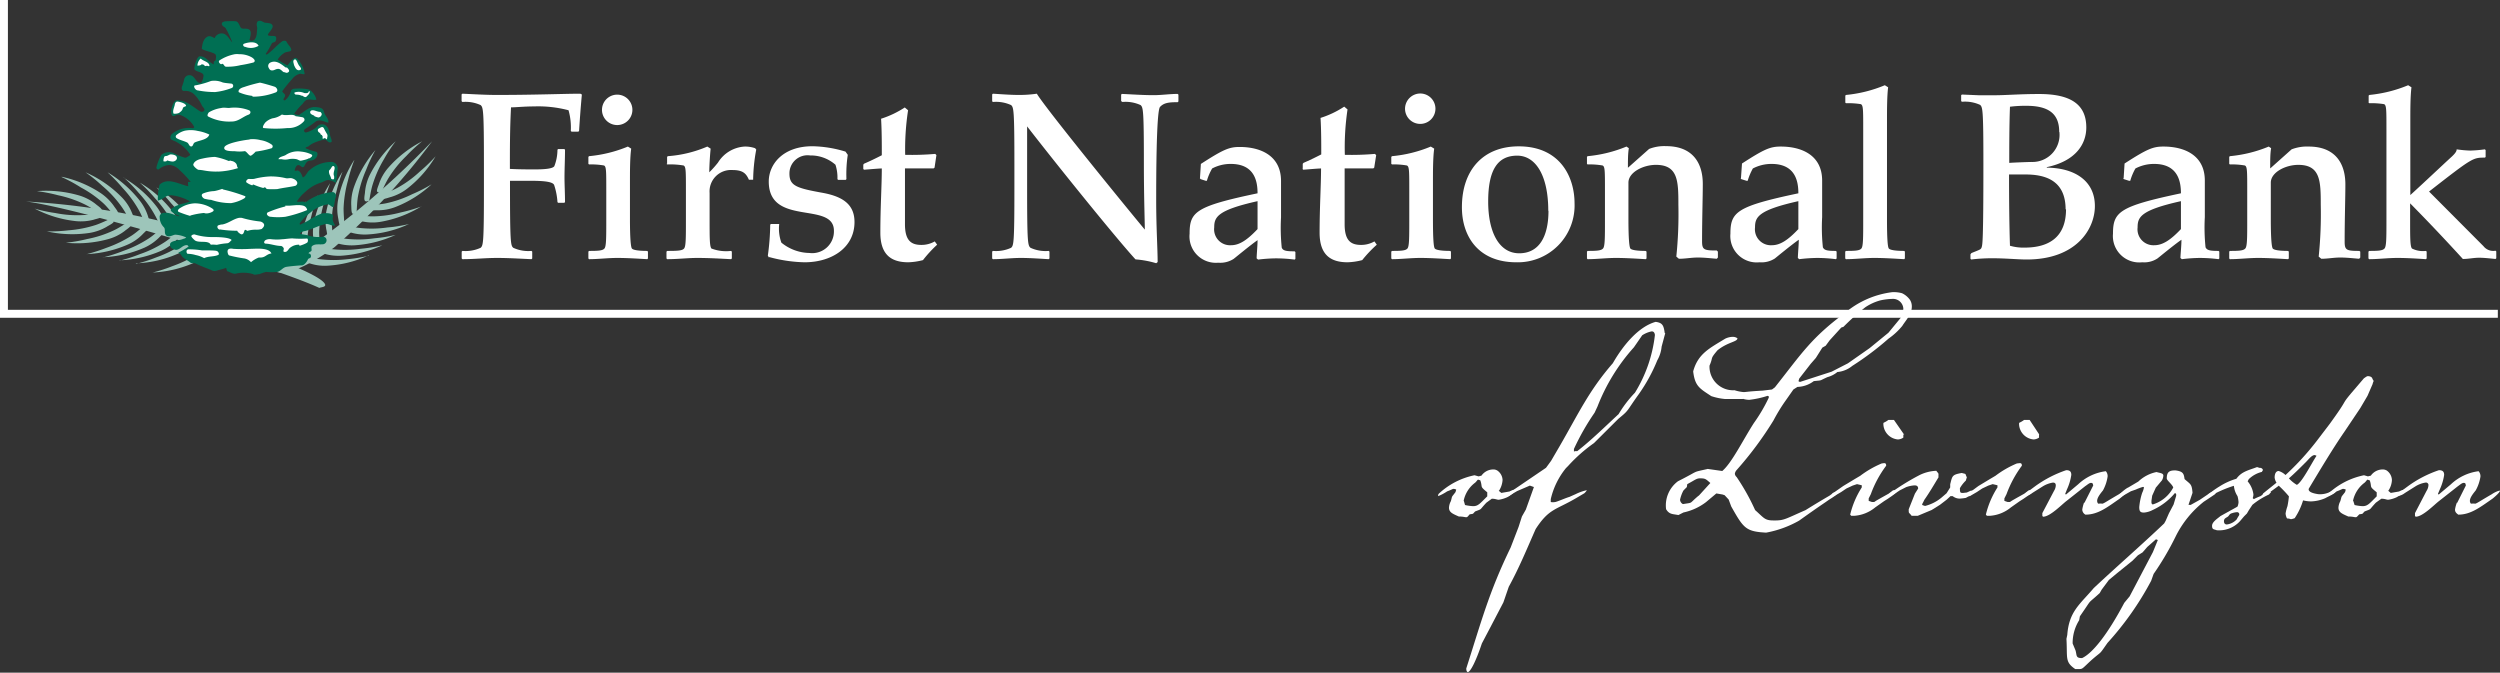
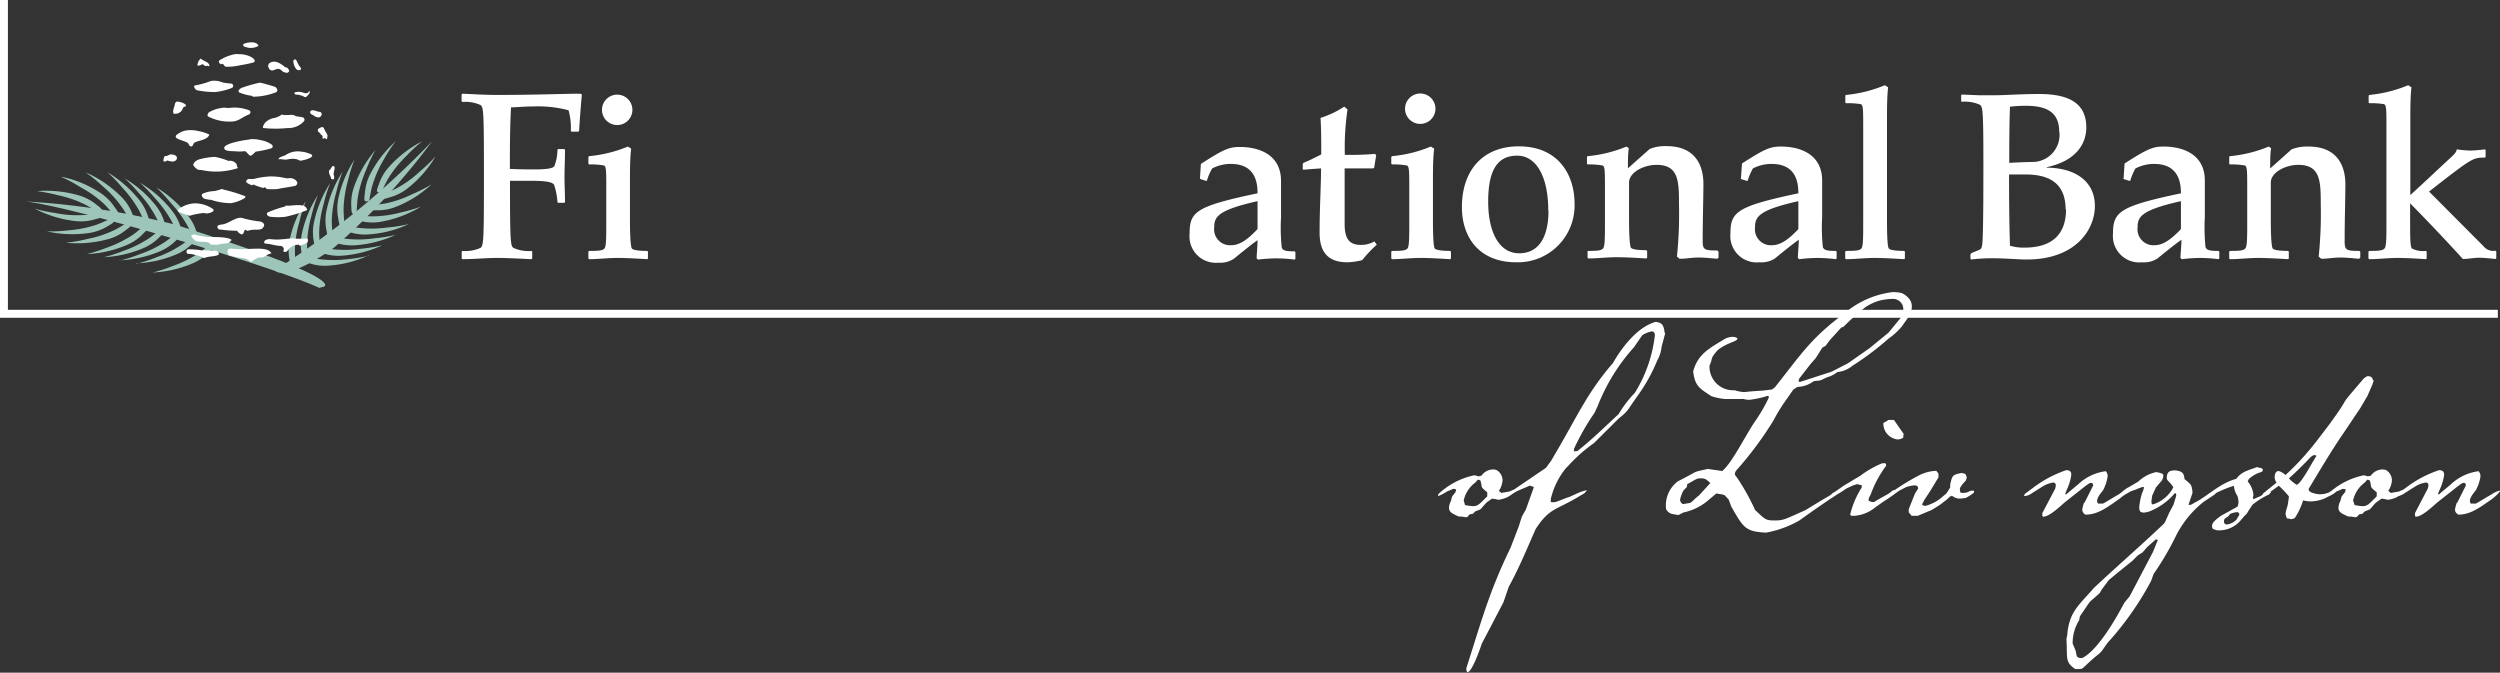
<svg xmlns="http://www.w3.org/2000/svg" id="Layer_1" data-name="Layer 1" viewBox="0 0 241.72 65.04">
  <rect x="0" y="0" width="241.72" height="65.04" fill="#333333" stroke="none" />
  <defs>
    <style>.cls-1,.cls-2{fill:#fff}.cls-2{fill-rule:evenodd}.cls-4{fill:#9dc5ba}</style>
  </defs>
  <path class="cls-1" d="M45.52 12.13l.07.07a3.5 3.5 0 011.76.3c.25.23.32.44.32 5.74v2.32c0 5.31-.07 5.51-.32 5.74a3.5 3.5 0 01-1.76.3l-.07.07v.66l.07.07c1.14 0 2.24-.12 3.34-.12s2.19.07 3.34.12l.07-.07v-.66l-.07-.07a3.47 3.47 0 01-1.76-.3c-.26-.23-.32-.43-.32-6.48h2c1.4 0 2.15.11 2.27.41a6.48 6.48 0 01.32 1.65l.06.07h.6l.07-.07c0-.8-.05-1.72-.05-2.34 0-.91.05-1.83.05-2.72l-.07-.07h-.6l-.06.07a4.42 4.42 0 01-.3 1.58c-.14.25-.92.32-1.9.32-.6 0-1.53 0-2.4-.05 0-2 0-3.93.11-5.95.46 0 1.28-.09 2.22-.09a11.52 11.52 0 013.34.37 6.14 6.14 0 01.22 2l.07.07h.66l.07-.07c.07-1.12.16-2.33.27-3.52L57 11.4c-1.49 0-4.4.12-8.08.12-1.1 0-2.2-.07-3.34-.12l-.07.07v.66z" transform="translate(-.88 -2.34)" />
  <path class="cls-2" d="M57.77 18.18l.06.06a7.08 7.08 0 011.45.1c.22.11.22.48.22 2.47v2.7c0 1.87 0 2.65-.18 2.86s-.62.23-1.49.23l-.06.07v.66l.06.07c.87 0 1.81-.12 2.75-.12s2 .07 2.88.12l.07-.07v-.66l-.07-.07c-.87 0-1.37-.09-1.48-.23s-.19-1-.19-2.86v-3.69c0-.87 0-2.26.12-3.11l-.32-.2a12.91 12.91 0 01-3.76.93l-.06.07v.67zm1.32-5.34a1.47 1.47 0 102.93 0 1.47 1.47 0 00-2.93 0z" transform="translate(-.88 -2.34)" />
-   <path class="cls-1" d="M65.32 18.18l.07.06a7.73 7.73 0 011.58.1c.23.11.23.48.23 2.47v2.7c0 1.87 0 2.65-.18 2.86s-.62.23-1.63.23l-.07.07v.66l.07.07c1 0 2-.12 2.88-.12 1.22 0 2.29.07 3.3.12l.07-.07v-.66l-.07-.07a4 4 0 01-1.9-.23c-.18-.21-.18-1-.18-2.86V21a2.07 2.07 0 012.19-2.22c1 0 1.33.3 1.61.94h.41a17 17 0 01.3-2.92l-.11-.13a2.93 2.93 0 00-1-.16 3.25 3.25 0 00-2.59 1.55 10.15 10.15 0 01-.84.94c0-.55.06-1.6.13-2.29l-.32-.2a11.78 11.78 0 01-3.82.93l-.07.07v.67zm9.92 9.01a13.94 13.94 0 003.43.51c2.61 0 4.83-1.4 4.83-3.89 0-1.7-1.12-2.48-3.16-2.84-2.43-.44-3.13-.67-3.13-1.83a1.75 1.75 0 012-1.77 3.61 3.61 0 012.45.9 4 4 0 01.19 1.39l.06.07h.74l.07-.07a12.42 12.42 0 01.13-2.35l-.22-.31a11.46 11.46 0 00-3.2-.52c-2.87 0-4.22 1.76-4.22 3.41 0 4.39 6.3 1.87 6.3 4.76a2.1 2.1 0 01-2.36 2.15 4.4 4.4 0 01-2.72-1 4 4 0 01-.21-1.8h-.8l-.07.06a23.22 23.22 0 01-.23 3l.12.2zm9.11-8.51l.07.07c.69-.05 1.42-.12 1.72-.12 0 1.65-.14 3.76-.14 6.21 0 2.08 1 2.86 2.7 2.86a6.33 6.33 0 001.42-.21A12.11 12.11 0 0191.49 26l-.23-.32a2.55 2.55 0 01-1.3.34c-1 0-1.58-.44-1.58-2v-5.4h2.77l.09-.07.18-1.21-.11-.12a26.48 26.48 0 01-2.91.09 24.94 24.94 0 01.28-4.31l-.32-.27a9.23 9.23 0 01-2.29 1.09c.07 1.17.07 2.36.07 3.53-.62.32-1.19.59-1.72.82l-.07.09v.44zm24.98-6.55l.07.07a3.47 3.47 0 011.76.3c.25.23.32.44.32 5.74 0 3.14.09 5.57.09 6.3-1.72-2.06-9.61-11.74-10.44-13.14a11.72 11.72 0 01-1.71.12c-.87 0-1.7-.07-2.54-.12l-.07.07v.66l.07.07a3.5 3.5 0 011.76.3c.25.23.32.44.32 5.74v2.32c0 5.31-.07 5.51-.32 5.74a3.5 3.5 0 01-1.76.3l-.07.07v.66l.07.07c.89 0 1.8-.12 2.7-.12s1.8.07 2.7.12l.07-.07v-.66l-.07-.07a3.47 3.47 0 01-1.76-.3c-.26-.23-.33-.43-.33-5.74v-6c3.32 4.28 8.77 11 10.48 12.86a9.41 9.41 0 012 .37l.14-.11c0-1.29-.14-3.3-.14-6 0-1.6 0-8.6.37-9s.84-.46 1.71-.46l.07-.07v-.66l-.07-.07c-.78 0-1.55.12-2.33.12-1 0-2-.07-3.07-.12l-.07.07v.66z" transform="translate(-.88 -2.34)" />
  <path class="cls-2" d="M116.89 19.57l.07.09.5.16h.11a5.4 5.4 0 01.51-1.19 3.81 3.81 0 011.8-.44c2.34 0 2.59 1.74 2.59 2.84-6 1.26-6.57 1.79-6.57 3.91a2.55 2.55 0 002.77 2.8 2.38 2.38 0 001.49-.37c.21-.16 1.58-1.3 2.31-1.81 0 .55-.07 1.15-.09 1.76l.14.12a14.87 14.87 0 011.76-.12 14.23 14.23 0 011.78.12l.07-.07v-.66l-.07-.07c-.8 0-1.12-.05-1.25-.35a18.41 18.41 0 01-.07-2.92v-3.53c0-2.47-2-3.29-4-3.29-1 0-1.55.22-3.75 1.64l-.09 1.42zm5.58 4.92c-1 1.06-1.76 1.56-2.56 1.56a1.54 1.54 0 01-1.63-1.72c0-1 .3-1.67 4.19-2.54v2.7z" transform="translate(-.88 -2.34)" />
  <path class="cls-1" d="M126.82 18.68l.07.07c.69-.05 1.42-.12 1.72-.12 0 1.65-.14 3.76-.14 6.21 0 2.08 1 2.86 2.7 2.86a6.33 6.33 0 001.42-.21A12.11 12.11 0 01134 26l-.23-.32a2.55 2.55 0 01-1.3.34c-1 0-1.58-.44-1.58-2v-5.4h2.77l.09-.07.19-1.21-.12-.12a26.48 26.48 0 01-2.91.09 24.94 24.94 0 01.26-4.39l-.32-.27a9.06 9.06 0 01-2.29 1.09c.07 1.17.07 2.36.07 3.53-.62.32-1.19.59-1.72.82l-.07.09v.44z" transform="translate(-.88 -2.34)" />
  <path class="cls-2" d="M135.4 18.18l.07.06a6.93 6.93 0 011.44.1c.23.11.23.48.23 2.47v2.7c0 1.87 0 2.65-.18 2.86s-.62.23-1.49.23l-.07.07v.66l.07.07c.87 0 1.81-.12 2.75-.12s2 .07 2.88.12l.07-.07v-.66l-.07-.07c-.87 0-1.37-.09-1.49-.23s-.18-1-.18-2.86v-3.69c0-.87 0-2.26.12-3.11l-.33-.2a12.8 12.8 0 01-3.75.93l-.07.07v.67zm1.33-5.34a1.47 1.47 0 101.47-1.46 1.48 1.48 0 00-1.47 1.46zm13.87 9.87c0 2.51-.91 4.12-2.83 4.12s-3-2-3-5 .87-4.44 2.81-4.44c1.72 0 3 1.81 3 5.34zm-8.37-.32c0 2.79 1.58 5.31 5.26 5.31a5.49 5.49 0 005.63-5.7c0-2.54-1.39-5.51-5.4-5.51-3.39 0-5.49 2.24-5.49 5.88z" transform="translate(-.88 -2.34)" />
-   <path class="cls-1" d="M158.28 18.61c0-.78 0-1.42.09-1.94l-.23-.16a12.84 12.84 0 01-3.76.93l-.06.07v.67l.06.06a7.08 7.08 0 011.45.1c.23.11.23.48.23 2.47v2.7c0 1.87 0 2.65-.19 2.86s-.62.23-1.49.23l-.06.07v.66l.06.07c.87 0 1.81-.12 2.75-.12s2 .07 2.88.12l.07-.07v-.66l-.08-.07c-.86 0-1.37-.09-1.48-.23s-.19-1-.19-2.86V20c0-1 1.42-1.72 2.66-1.72 2.15 0 2.17 1.6 2.17 3.87a40 40 0 01-.2 5l.25.21c.62 0 1.21-.12 1.83-.12s1.21.07 1.83.12l.11-.12v-.57l-.11-.11c-1.24 0-1.42-.07-1.42-.89 0-2.18.07-4.24.07-5.54 0-2.06-1-3.66-3.55-3.66a4 4 0 00-1.64.27l-2.06 1.83z" transform="translate(-.88 -2.34)" />
+   <path class="cls-1" d="M158.28 18.61c0-.78 0-1.42.09-1.94l-.23-.16a12.84 12.84 0 01-3.76.93l-.06.07v.67l.06.06a7.08 7.08 0 011.45.1c.23.11.23.48.23 2.47v2.7c0 1.87 0 2.65-.19 2.86s-.62.23-1.49.23v.66l.06.07c.87 0 1.81-.12 2.75-.12s2 .07 2.88.12l.07-.07v-.66l-.08-.07c-.86 0-1.37-.09-1.48-.23s-.19-1-.19-2.86V20c0-1 1.42-1.72 2.66-1.72 2.15 0 2.17 1.6 2.17 3.87a40 40 0 01-.2 5l.25.21c.62 0 1.21-.12 1.83-.12s1.21.07 1.83.12l.11-.12v-.57l-.11-.11c-1.24 0-1.42-.07-1.42-.89 0-2.18.07-4.24.07-5.54 0-2.06-1-3.66-3.55-3.66a4 4 0 00-1.64.27l-2.06 1.83z" transform="translate(-.88 -2.34)" />
  <path class="cls-2" d="M169.17 19.57l.07.09.51.16h.11a5.91 5.91 0 01.5-1.19 3.86 3.86 0 011.81-.44c2.34 0 2.59 1.74 2.59 2.84-5.95 1.26-6.57 1.79-6.57 3.91A2.55 2.55 0 00171 27.7a2.38 2.38 0 001.49-.37c.2-.16 1.58-1.3 2.31-1.81 0 .55-.07 1.15-.09 1.76l.13.12a15 15 0 011.77-.12 14.37 14.37 0 011.78.12l.07-.07v-.66l-.07-.07c-.8 0-1.12-.05-1.26-.35a18.41 18.41 0 01-.07-2.92V19.8c0-2.47-2-3.29-4-3.29-1 0-1.56.22-3.75 1.64l-.1 1.42zm5.59 4.92c-1 1.06-1.76 1.56-2.56 1.56a1.54 1.54 0 01-1.63-1.72c0-1 .3-1.67 4.19-2.54v2.7z" transform="translate(-.88 -2.34)" />
  <path class="cls-1" d="M179.29 12.25l.07.07a7.69 7.69 0 011.44.09c.23.11.23.48.23 2.47v8.63c0 1.87 0 2.65-.18 2.86s-.62.23-1.49.23l-.07.07v.66l.07.07c.87 0 1.81-.12 2.75-.12s2 .07 2.88.12l.07-.07v-.66l-.06-.07c-.87 0-1.37-.09-1.49-.23s-.18-1-.18-2.86V13.9c0-.87 0-2.27.11-3.12l-.32-.2a12.94 12.94 0 01-3.75.94l-.07.06v.67z" transform="translate(-.88 -2.34)" />
  <path class="cls-2" d="M200 15.11a2.62 2.62 0 01-2.68 2.89c-.3 0-1.83.06-2.17.09 0-1.4 0-3.62.07-5.43a11.79 11.79 0 011.6-.09c2.29 0 3.16.89 3.16 2.52zm-9.5-3l.07.07a3.5 3.5 0 011.76.3c.25.23.32.44.32 5.74 0 7.49-.09 7.74-.16 8s-.18.25-1 .59l-.09.12v.43l.07.07a17.09 17.09 0 012-.12c1.31 0 2.54.12 3.37.12 4.76 0 6.59-2.91 6.59-5.17 0-2.47-2-3.69-4.65-3.71v-.05c2.73-.57 3.82-2.17 3.82-3.84 0-2.29-1.6-3.23-4.55-3.23-1.88 0-3.23.12-4.35.12h-1.49l-1.64-.07-.07.07v.66zm10.14 10.46c0 2.66-1.61 3.71-4 3.71a4.58 4.58 0 01-1.42-.18c-.07-2.15-.09-4.6-.09-6.89h1.6c2 0 3.87.64 3.87 3.38zm5.52-3l.07.09.5.16h.12a5.39 5.39 0 01.5-1.19 3.86 3.86 0 011.81-.44c2.33 0 2.59 1.74 2.59 2.84-5.95 1.26-6.57 1.79-6.57 3.91A2.55 2.55 0 00208 27.7a2.34 2.34 0 001.48-.37c.21-.16 1.58-1.3 2.32-1.81 0 .55-.07 1.15-.1 1.76l.14.12a14.87 14.87 0 011.76-.12 14.4 14.4 0 011.79.12l.07-.07v-.66l-.07-.07c-.8 0-1.12-.05-1.26-.35a18.41 18.41 0 01-.07-2.92V19.8c0-2.47-2-3.29-4-3.29-1 0-1.56.22-3.76 1.64l-.09 1.42zm5.59 4.92c-1 1.06-1.77 1.56-2.57 1.56a1.54 1.54 0 01-1.62-1.72c0-1 .29-1.67 4.19-2.54v2.7z" transform="translate(-.88 -2.34)" />
  <path class="cls-1" d="M220.38 18.61c0-.78 0-1.42.09-1.94l-.23-.16a12.84 12.84 0 01-3.76.93l-.06.07v.67l.06.06a7.08 7.08 0 011.45.1c.23.11.23.48.23 2.47v2.7c0 1.87 0 2.65-.19 2.86s-.62.23-1.49.23l-.06.07v.66l.06.07c.87 0 1.81-.12 2.75-.12s2 .07 2.88.12l.07-.07v-.66l-.07-.07c-.87 0-1.37-.09-1.48-.23s-.19-1-.19-2.86V20c0-1 1.42-1.72 2.66-1.72 2.15 0 2.17 1.6 2.17 3.87a40 40 0 01-.2 5l.25.21c.62 0 1.21-.12 1.83-.12s1.21.07 1.83.12l.11-.12v-.57l-.09-.07c-1.24 0-1.42-.07-1.42-.89 0-2.18.07-4.24.07-5.54 0-2.06-1-3.66-3.55-3.66a4.15 4.15 0 00-1.65.27l-2.05 1.83zm9.5-6.36l.07.07a7.8 7.8 0 011.44.09c.23.11.23.48.23 2.47v8.63c0 1.87 0 2.65-.19 2.86s-.61.23-1.48.23l-.07.07v.66l.07.07c.87 0 1.8-.12 2.74-.12s2 .07 2.75.12l.07-.07v-.66l-.07-.07a2.37 2.37 0 01-1.35-.23c-.18-.21-.18-1-.18-2.86V22c1.74 1.76 3.45 3.57 5.1 5.38.53 0 1.05-.12 1.56-.12s1.07.07 1.6.12l.07-.07v-.66l-.07-.07a1.2 1.2 0 01-1.17-.44l-5.26-5.28c4.21-3.28 4.23-3.28 5.4-3.28l.07-.06v-.67l-.07-.07a13.6 13.6 0 01-1.42.12 11.59 11.59 0 01-1.31-.12c0 .14-.06.32-.48.71-1.09 1-2.54 2.38-4 3.71v-7.3c0-.87 0-2.27.11-3.12l-.32-.2a13 13 0 01-3.75.94l-.07.06v.67z" transform="translate(-.88 -2.34)" />
  <path fill="none" stroke="#fff" stroke-miterlimit="10" stroke-width=".77" d="M.38 0v30.34h241.13" />
  <path class="cls-4" d="M16 20.46A17.23 17.23 0 0117.43 22 11.1 11.1 0 0119 24.16c.29.53.52 1.18.64 1.43.16 0 .29.07.4 0s-.13-.67-.16-.83a4.65 4.65 0 00-.8-1.54A11.2 11.2 0 0016 20.46zM14.4 20a14.74 14.74 0 011.46 1.5 11.45 11.45 0 011.6 2.2c.29.54.52 1.18.64 1.43.15 0 .28.08.4 0s-.13-.68-.16-.83a4.6 4.6 0 00-.8-1.55A11 11 0 0014.4 20zm-1.56-.5A14.74 14.74 0 0114.3 21a11 11 0 011.59 2.2c.3.54.52 1.18.65 1.43.15 0 .28.08.39 0s-.12-.68-.16-.83a4.69 4.69 0 00-.8-1.55 11.05 11.05 0 00-3.13-2.72zm-1.56-.5a15.89 15.89 0 011.45 1.51 11.09 11.09 0 011.6 2.19c.29.54.52 1.18.64 1.44.15 0 .29.07.4 0s-.13-.68-.16-.83a4.79 4.79 0 00-.8-1.55A11.41 11.41 0 0011.28 19zm-2.13 0a14.91 14.91 0 011.63 1.32 10.84 10.84 0 011.85 2c.36.5.66 1.11.82 1.34.15 0 .29 0 .38-.08s-.2-.66-.25-.8a4.59 4.59 0 00-1-1.44A11.22 11.22 0 009.15 19zm-2.31.46a14.21 14.21 0 011.85 1A10.75 10.75 0 0110.88 22c.45.42.86 1 1.06 1.17.15 0 .29 0 .36-.16s-.32-.6-.4-.74a5 5 0 00-1.24-1.23 11 11 0 00-3.82-1.61zm-2.39 1.36a15.8 15.8 0 012.05.4 11 11 0 012.57.88c.55.27 1.1.67 1.35.81.13-.08.27-.11.3-.26s-.49-.48-.6-.59a4.82 4.82 0 00-1.55-.81 11.39 11.39 0 00-4.12-.43z" transform="translate(-.88 -2.34)" />
  <path class="cls-4" d="M31.76 30.18c-4.54-2.11-23.42-7.75-28.37-8.36a75.82 75.82 0 0114.46 2.25c1.37.45 13.18 4.09 14.39 5.64.32.41-.35.38-.48.47z" transform="translate(-.88 -2.34)" />
  <path class="cls-4" d="M15.56 28.71a15 15 0 002-.64A11.72 11.72 0 0020 26.88c.51-.34 1-.8 1.24-1 .14.06.28.07.33.22s-.43.54-.53.66a4.58 4.58 0 01-1.43 1 11.12 11.12 0 01-4 .93zM14 27.86a14 14 0 002-.64A10.81 10.81 0 0018.45 26c.51-.33 1-.79 1.24-1 .14.06.28.07.33.22s-.43.54-.53.66a4.76 4.76 0 01-1.43 1 11 11 0 01-4 .92zm-1.59-.31a14 14 0 002-.64 10.41 10.41 0 002.44-1.19c.51-.34 1-.8 1.24-1 .14.06.29.07.33.21s-.43.54-.52.66a5 5 0 01-1.44 1 11.2 11.2 0 01-4 .92zm-1.61-.31a14.89 14.89 0 002-.64 11.26 11.26 0 002.44-1.19c.52-.34 1-.8 1.25-1 .14.05.28.06.33.21s-.43.54-.53.66a4.83 4.83 0 01-1.43 1 11.12 11.12 0 01-4 .93zm-1.6-.31a17.08 17.08 0 002-.64 11.49 11.49 0 002.44-1.19c.51-.34 1-.8 1.24-1 .14.06.28.07.33.22s-.43.54-.53.66a4.58 4.58 0 01-1.43 1 11.09 11.09 0 01-4 .93zm-1.95-1.12a14.56 14.56 0 002.06-.36 10.67 10.67 0 002.58-.84c.55-.26 1.11-.65 1.36-.78.13.08.28.11.3.26s-.5.48-.61.58a4.66 4.66 0 01-1.56.78 11.28 11.28 0 01-4.13.36zm-1.85-1.1a14.56 14.56 0 002.09-.1 11.39 11.39 0 002.66-.52c.58-.2 1.19-.51 1.45-.61.12.09.26.14.27.29s-.56.41-.68.5a4.8 4.8 0 01-1.65.59 11.26 11.26 0 01-4.14-.15zM4.19 22.5a14.69 14.69 0 002.05.44 10.73 10.73 0 002.76.19c.61 0 1.27-.19 1.55-.21.1.12.22.2.18.35s-.64.25-.78.31a4.85 4.85 0 01-1.74.14 11.17 11.17 0 01-4-1.22zm32.37 4.56a14.88 14.88 0 01-2.07.34 11.17 11.17 0 01-2.71 0c-.61-.06-1.27-.25-1.55-.29-.1.12-.22.19-.19.34s.62.29.77.35a4.6 4.6 0 001.72.23 11 11 0 004-1z" transform="translate(-.88 -2.34)" />
  <path class="cls-4" d="M37.84 26.06a16.06 16.06 0 01-2.06.33 11.17 11.17 0 01-2.71.05c-.61-.07-1.27-.26-1.55-.3-.1.12-.22.19-.2.35s.63.28.77.34a4.9 4.9 0 001.73.24 11.32 11.32 0 004-1zm1.29-1.01a14.48 14.48 0 01-2.06.33 10.69 10.69 0 01-2.71.05c-.61-.07-1.27-.25-1.55-.3-.1.12-.22.19-.2.35s.63.28.77.35a4.9 4.9 0 001.73.23 11.09 11.09 0 004-1zM40.42 24a13.19 13.19 0 01-2.06.33 10.77 10.77 0 01-2.72.05c-.6-.07-1.26-.25-1.54-.29-.1.11-.22.19-.2.34s.63.29.77.35a4.68 4.68 0 001.73.23 10.86 10.86 0 004-1zm1.21-1.7a15.41 15.41 0 01-2 .58 11 11 0 01-2.68.38c-.62 0-1.29-.1-1.57-.11-.09.13-.2.22-.16.37s.66.21.81.25a4.59 4.59 0 001.74 0 11.06 11.06 0 003.87-1.49zm.98-2.14a14.8 14.8 0 01-1.86.95 10.81 10.81 0 01-2.56.89c-.61.12-1.29.15-1.56.19-.06.14-.16.25-.09.39s.69.08.84.09a4.62 4.62 0 001.72-.31 11 11 0 003.51-2.2zm.39-2.71a14.68 14.68 0 01-1.5 1.45 10.7 10.7 0 01-2.19 1.6c-.54.29-1.18.52-1.44.64 0 .16-.07.29 0 .4s.68-.13.83-.16a4.79 4.79 0 001.55-.8A11.07 11.07 0 0043 17.45z" transform="translate(-.88 -2.34)" />
  <path d="M27.47 28.47A82.8 82.8 0 0042.66 16a65.52 65.52 0 01-9.46 10.26c-1.16.86-4.43 3-5.7 2.31-.46-.24.37.25 0-.1z" transform="translate(-.88 -2.34)" fill="#9dc5ba" fill-rule="evenodd" />
  <path class="cls-4" d="M30.43 21.82a15.38 15.38 0 00-.61 2 11 11 0 00-.43 2.68c0 .61.08 1.28.08 1.57-.13.08-.22.19-.37.14s-.19-.66-.24-.81a5.09 5.09 0 010-1.74 11.09 11.09 0 011.56-3.84zm1.18-.6a15.78 15.78 0 00-.62 2 11.17 11.17 0 00-.42 2.69c0 .61.07 1.28.08 1.57-.13.08-.22.19-.37.14s-.2-.66-.24-.81a4.85 4.85 0 010-1.74 11.09 11.09 0 011.56-3.84zm1.18-1.14a14.43 14.43 0 00-.62 2 11.1 11.1 0 00-.43 2.68c0 .61.08 1.29.08 1.57-.13.08-.22.19-.37.15s-.19-.66-.23-.81a4.68 4.68 0 010-1.75 11.2 11.2 0 011.56-3.84zM34 18.94a15.87 15.87 0 00-.61 2 11.1 11.1 0 00-.43 2.68c0 .62.08 1.29.08 1.57-.13.08-.22.2-.37.15s-.19-.66-.24-.81a4.86 4.86 0 010-1.74A11.07 11.07 0 0134 18.94z" transform="translate(-.88 -2.34)" />
  <path class="cls-4" d="M35.14 17.81a15.43 15.43 0 00-.62 2 11.52 11.52 0 00-.42 2.68c0 .61.07 1.28.08 1.57-.13.08-.22.19-.37.14s-.2-.66-.24-.81a4.85 4.85 0 010-1.74 11.09 11.09 0 011.56-3.84zm2.04-.96a14.11 14.11 0 00-.89 1.89 11.49 11.49 0 00-.8 2.6c-.1.6-.1 1.29-.14 1.57-.14.06-.24.16-.38.09s-.11-.68-.13-.84a4.77 4.77 0 01.26-1.72 11.12 11.12 0 012.08-3.59zm1.96-.85A14.25 14.25 0 0038 17.74a11.23 11.23 0 00-1.1 2.48c-.18.59-.26 1.26-.33 1.54-.15 0-.26.13-.4 0s0-.69 0-.84a4.75 4.75 0 01.47-1.68 11.06 11.06 0 012.5-3.24zm2.56 0a14.7 14.7 0 00-1.53 1.42 11.13 11.13 0 00-1.71 2.11c-.32.52-.58 1.15-.72 1.4-.15 0-.29.06-.39-.06s.16-.67.2-.82a4.6 4.6 0 01.88-1.5A11.15 11.15 0 0141.7 16z" transform="translate(-.88 -2.34)" />
-   <path d="M29.85 13.47c-.08 0-.56-.07-.52-.15a6 6 0 01.79-.92c.14-.17.25-.38.52-.43s.55.08.83 0a1.64 1.64 0 00-.69-.97 4.62 4.62 0 00-1.43-.08c-.17 0-.34.11-.35.24a1.52 1.52 0 01-.29.6 1.24 1.24 0 01-.28.28.11.11 0 01-.14-.13c.08-.15.23-.31.12-.45s-.28-.25-.23-.31a12.4 12.4 0 01.95-1.17 1.36 1.36 0 01.76-.51c.16 0 .45.11.44 0A2.53 2.53 0 0029.59 8c-.31-.29-.88.69-.93.66a9.15 9.15 0 01-.93-.56 2 2 0 01.62-.63c.22-.17.66-.09.69-.3s-.32-.5-.46-.8c-.07-.14-.35-.11-.46 0-.53.39-.89.87-1.44 1.25 0 0-.13-.05-.1-.08a8.44 8.44 0 00.58-1c.06-.09.21-.1.31-.16s.21-.47 0-.54-.83.06-.65-.23.74-.78.19-1a2.89 2.89 0 00-.44-.07c-.21 0-.36-.2-.59-.19s-.26.17-.28.31.06.3.05.43c-.05.38 0 .82-.3 1.12a.4.4 0 01-.46 0s.3-.8 0-1-.69 0-.83-.2-.2-.53-.46-.61a6 6 0 00-.95 0c-.23 0-.48.1-.41.31s.26.22.36.36a8.68 8.68 0 01.64 1.38c-.27-.29-.4-.64-.77-.83a.73.73 0 00-.94.41c-.21-.1-.43-.26-.66-.16-.46.23-.51.72-.58 1.16 0 .16.92.31 1.26.52.17.11.12.35.09.54s-.15.14-.18.22 0 .26 0 .25c-.52-.16-.74-.82-1.38-.77-.24 0-.52.88-.51 1.19s.84.28.89.65c0 .18-.13.75-.3.73-.4 0-.48-.52-.84-.7a.52.52 0 00-.74.39 3.75 3.75 0 01-.2.65c-.05.17-.06.43.2.43a1.24 1.24 0 01.93.29 3.58 3.58 0 01.78 1.1c.07.19.37.34.22.54a.31.31 0 01-.34.07c-.75-.45-1.37-1.12-2.3-1.09-.37 0-.74 1.23-.41 1.5.12.1.44-.17.65-.11a2.46 2.46 0 011.45 1.18c0 .06-.07.14-.15.13a2.53 2.53 0 00-2 .55c-.17.16-.24.48 0 .58a3.65 3.65 0 011.78 1.44s-.39.32-.53.28a7 7 0 01-1.18-.48 1.15 1.15 0 00-1.1.21 4.47 4.47 0 00-.48 1.23c0 .12.15.22.23.16a1.8 1.8 0 011.06-.42 1.53 1.53 0 01.94.48 9.82 9.82 0 011.09 1.16h-.24c-.06 0 0 .29 0 .42-.88-.19-2-.9-2.78-.14a6 6 0 00-.16 1.53 2.26 2.26 0 00.64-.3 1 1 0 01.76-.21 4.62 4.62 0 011.71.58c-.39.18-.85.21-1.24.4a1.46 1.46 0 00-.61.39c-.09.16.36.45.81.6v.06c-.54-.14-1.09-.48-1.66-.3a.37.37 0 00-.23.41 1.38 1.38 0 00.39.93c.21.19 0 .58.24.8s.55 0 .85-.07a2.78 2.78 0 011.08.27c-.08.1-.23.11-.34.16-.41.17-1.27.11-1.22.58a.43.43 0 00.23.34 1.35 1.35 0 00.33.12c.43 0 .63-.49 1.11-.46a.83.83 0 01.13.14 8.22 8.22 0 01-1 .59s.23.15.26.2c.18.36.61.5.91.76.13.1.39 0 .55.11.48.24.95.4 1.44.6a.67.67 0 00.52.08c.23-.08.85-.23.92-.27s.05.29.17.33c.28.08.54.29.82.21a3.23 3.23 0 011.63.05c.17.13.46 0 .65 0a3 3 0 01.64-.21 4.78 4.78 0 001.07 0c.34-.08.51-.43.88-.49s1.23-.14 1.47-.14.48-.31.6-.57c0-.09.19-.11.26-.19s.07-.38-.19-.39c0-.15.24-.16.28-.28s-.07-.34.07-.45c.31-.24.72-.11 1.09-.17a.39.39 0 00.21-.62.4.4 0 00-.28-.1 3.26 3.26 0 01-1.34-.1c-.25-.11-.6-.09-.86-.2.12-.23.42-.22.63-.29.67-.19 1.21-.52 1.91-.65.3 0 .54.23.86.15 0 0-.34-.47-.22-.84s-.72-.4-1.1-.31a6.22 6.22 0 00-1.3.69 8.26 8.26 0 01-.79.39s-.05-.14 0-.17a4.94 4.94 0 011-1 3.45 3.45 0 011.69-.8c.21 0 .41.33.54.24s.1-.6.23-.92a.37.37 0 00-.28-.51 5 5 0 00-2.65 1c-.26-.17-.56 0-.83-.08a3.57 3.57 0 01.79-.91 3.86 3.86 0 011.5-.91c.3-.07.51-.3.82-.26a2.42 2.42 0 01.67.27 11 11 0 00.15-1.21A.64.64 0 0033 18a3.18 3.18 0 00-2.22.82c-.24.2-.3.53-.61.68-.05 0-.15-.57-.5-.68-.09 0-.33.11-.29-.05s.13-.46.34-.47.35.29.51.18.2-.62.7-.62a.69.69 0 00.59-.39c.06-.14.12-.41-.1-.46a5.07 5.07 0 01-1-.34c0-.12.2-.12.27-.17a2.51 2.51 0 01.48-.32 5.21 5.21 0 011.12-.36c.11 0 .23.18.38.26a.24.24 0 00.23 0c.11 0 0-.4-.06-.49-.12-.41-.11-.88-.52-1.16a.67.67 0 00-.85.22 2.68 2.68 0 01-1 .5.18.18 0 01-.09-.34 10.62 10.62 0 001-.7c.41-.3.82 0 1.24.1.09-.41-.33-.65-.42-1.07s-.53-.43-.91-.45c-.61 0-1 .49-1.45.71z" transform="translate(-.88 -2.34)" fill="#006f53" />
  <path class="cls-1" d="M24 7.58a2.42 2.42 0 011.18.28c.19.1.5.37.21.52a12 12 0 01-1.25.26 5.2 5.2 0 01-1.39.15c-.17 0-.18-.15-.29-.24s-.13 0-.2 0-.33-.22-.16-.37a4.1 4.1 0 011.49-.6 1.82 1.82 0 01.41 0zm.59-.71c-.18 0-.28-.23-.12-.3.43-.16 1.21-.27 1.41.2a1.46 1.46 0 01-1.29.1zm2.26 2.01A.36.36 0 0127 8.4c.56-.29 1.06.13 1.49.46 0 0 .15 0 .18.05s.29.27.09.41-.27 0-.41 0-.3-.32-.56-.32-.35.14-.58.15-.29-.14-.36-.27zm2.46-.31a.71.71 0 01-.07-.31c0-.09.14-.26.26-.13s.17.41.35.62.18.33 0 .37c-.34.08-.46-.33-.57-.55zm-1.85 2.16c.22.12.35.42.09.54a6.23 6.23 0 01-2.15.42s-.14 0-.13-.08a4.58 4.58 0 01-1.27-.34c-.07 0-.18-.33.46-.51a14.5 14.5 0 011.54-.43c.13 0 1.37.36 1.44.4zm-6.18-.56a2 2 0 011.1.13c.22.08.89.11.93.14a.23.23 0 010 .4 6.41 6.41 0 01-1.62.4 8.54 8.54 0 01-1.69-.16c-.25 0-.52-.51-.2-.49a8.59 8.59 0 001.48-.42zm1 2.61c.26-.06.52 0 .74 0a3.93 3.93 0 011.91.21c.22.07.22.33 0 .43-.58.2-1 .68-1.66.67A4.38 4.38 0 0121 13.6c-.13-.08 0-.32.08-.4a3.21 3.21 0 011.22-.42zm7.19.8c.08 0 .57.08.66.1a.24.24 0 01.15.37 2 2 0 01-1.6.67 11.25 11.25 0 01-2.32 0c-.19-.05.13-.51.22-.58a1.65 1.65 0 01.65-.36 2 2 0 00.91-.37c.44.17 1-.11 1.33.16zM25 15.81a3 3 0 011.08.08 2.54 2.54 0 011.07.43.21.21 0 010 .35 9.82 9.82 0 01-1.55.33s-.29.32-.46.39-.45-.49-.63-.43a3.7 3.7 0 01-.94 0c-.37 0-1.1 0-1-.37s1.65-.68 2.45-.76zM20 15a4.18 4.18 0 011.12.35c-.16.51-.93.54-1.4.76-.19.09-.15.4-.36.39s-.21-.3-.4-.39c-.34-.16-.71-.23-1-.41a.19.19 0 010-.32 2.07 2.07 0 01.78-.4A2.9 2.9 0 0120 15zm3 2.9c.08 0 .16-.06.24 0a.69.69 0 01.48.27c.1.14.05.3.18.42a7.23 7.23 0 01-1.91.34 1.91 1.91 0 00-.21 0 6.3 6.3 0 01-1.2-.11 4 4 0 00-.5-.06c-.11 0-.55-.37-.51-.52.09-.32.47-.49.85-.56a6.6 6.6 0 011.24-.17 6.39 6.39 0 011.34.4zm-.63 2.71s.08.05.12.06a16.09 16.09 0 012.07.63c.12.05 0 .18-.08.23a3.77 3.77 0 01-1.25.45 6 6 0 01-1.95-.32c-.18 0-.38-.05-.58-.09s-.47-.38-.19-.52a3.16 3.16 0 011-.23c.23 0 .8-.2.84-.21zm4.57-1.21a6.2 6.2 0 011.54.16c.17.05.35 0 .53 0 .44.07.83.44.48.72-.1.08-1.35.23-1.77.34a7.57 7.57 0 01-1 0c-.1 0-.12-.13-.21-.16s-.13.07-.2.05a6 6 0 01-.93-.33c-.08 0-.09.09-.11.08a1.92 1.92 0 01-.5-.24c-.21-.11 0-.36.16-.38a4.17 4.17 0 00.5 0 7.37 7.37 0 011.54-.24zm1.53 2.82c.59.05 1.14-.13 1.7 0a.52.52 0 01.41.43 12.17 12.17 0 01-2.11.65 6 6 0 01-1.41 0 .41.41 0 01-.37-.23.18.18 0 01.09-.2 11.07 11.07 0 011.69-.57zm2.1 3.17c.11.07.09.22.06.34s-.54.3-.7.35-.1-.08-.13-.08a1.32 1.32 0 00-.81.25c-.23.13-.28.45-.56.45s-.06-.24-.12-.36a.4.4 0 00-.25-.22c-.5 0-1-.2-1.45-.22-.26 0-.23-.23-.05-.35a.93.93 0 01.54-.08 4.86 4.86 0 001.09 0c.2 0 .86-.11 1.07-.07a9.62 9.62 0 001.31 0zm-8.45-.84c-.2-.06-.29-.3-.16-.41a1.23 1.23 0 01.44-.1c.58-.12 1-.5 1.55-.63a1 1 0 01.33 0 9.66 9.66 0 001.7.34.57.57 0 01.37.18c.17.2 0 .4-.17.55a1.59 1.59 0 01-.49.07 2.63 2.63 0 00-.88.11c-.07 0-.14-.12-.24-.09s-.08.43-.33.43c-.09 0-.4-.22-.42-.35a10.81 10.81 0 01-1.7-.13zm5.03 2.29c-.59.08-.57.45-1.25.4a2.49 2.49 0 00-.75.45 1.15 1.15 0 00-.63-.36 12.92 12.92 0 01-1.43-.28c-.14 0-.2-.24-.21-.39 0-.31.31-.31.56-.26a13.27 13.27 0 001.67 0c.48 0 1.72-.15 2 .42zM21.26 26c-.24-.47-1.13-.13-1.54-.42-.07-.06-.36-.32-.34-.42s.21-.17.32-.15a5.7 5.7 0 001.83.25c.26 0 1.52 0 1.75.29-.13.1-.23.29-.42.31a6.7 6.7 0 00-1 .15c-.19 0-.42-.05-.6 0zm.56.61c.15 0 .31.31.16.38-.42.19-.94.1-1.36.31a2.75 2.75 0 00-.82-.3 2.8 2.8 0 00-.76-.12c-.13 0-.22-.4.05-.43a7.34 7.34 0 011.32.1h.46c.15 0 .76 0 .95.05zm-2.54-3.39a11 11 0 01-1.1-.38c-.23-.11 0-.33.16-.41a2.83 2.83 0 011.37-.43 3.15 3.15 0 011.6.44c.09.06.34.19.17.33s-.63.28-.87.16a7.63 7.63 0 00-1.33.25zm-2.4-5.79c.25 0 .35-.17.54-.16s.5.06.56.28-.18.42-.43.41a2.21 2.21 0 01-.51-.11s-.05.07-.08.08a.45.45 0 01-.28 0s0-.51.2-.5zm13.87.2c-.06.1-.59.21-.75.24s-.31-.11-.46-.14a2 2 0 00-.74 0 1.5 1.5 0 01-.7 0h-.3c.09-.25.49-.27.7-.4A2.1 2.1 0 0130 17a2.85 2.85 0 011 .28c.19.12-.07.31-.24.38zm2.01 1.13c.15-.11.24-.5.42-.33s-.15.61 0 .93a.79.79 0 010 .25c0 .12-.26.07-.28 0a1.58 1.58 0 00-.14-.36s-.16-.37 0-.49zm-.88-3.55c-.28-.05-.35-.36-.18-.44s.38-.28.51 0 .19.36.29.53 0 .33 0 .5h-.07c-.01 0-.1-.16-.23-.08s-.14 0-.13 0 0-.11 0-.14c0-.18 0 0-.07-.19-.14 0-.12-.14-.2-.16zm-.62-1.69c-.17-.07-.38-.15-.39-.31S31 13 31.1 13c.24 0 .46.15.74.16.06 0 .15.18.15.19a.37.37 0 01-.31.35 1.3 1.3 0 01-.42-.14zm-1.17-1.91a1.34 1.34 0 00-.58-.12c-.12 0-.24-.18-.11-.22a1.31 1.31 0 01.91.07c.1 0 .35.05.41-.12s.11 0 .11 0c0 .18-.17.31-.3.45s-.29 0-.44-.09zm-11.82 1.58c-.08.15-.61.18-.62.12-.09-.29.07-.56.13-.84 0-.12.09-.32.26-.31s.82.16.83.41c0 .07-.29.09-.31.24a.62.62 0 01-.29.38zm2.27-4.61a.39.39 0 00-.21 0c0 .1-.37.11-.36.1a.92.92 0 01.32-.68c.25.27.75.29.84.66 0 .18-.17 0-.3.05s-.13 0-.29-.13z" transform="translate(-.88 -2.34)" />
  <path class="cls-2" d="M145.84 49.75a2.15 2.15 0 00.32-1 1.16 1.16 0 00-.5-.91.72.72 0 00-.42-.11 1.4 1.4 0 00-1.12.6l-.28.07-.39-.11a7.17 7.17 0 00-3.45 1.78.27.27 0 00-.07.17v.07a4.41 4.41 0 00.87-.46c.46-.17.53-.24.6-.24a.53.53 0 01.28.07l-.07.24c-.45.6-.28.29-.45.88a1.45 1.45 0 00-.18.63c0 .46.39.6.95.85.42 0 .59.07.7.07s.11 0 .35-.28c.42-.07.25 0 .53-.28.74-.29.35-.07 1.09-.85l.52-.38c.35 0 .49.1.67.1a3 3 0 00.81-.24 2.66 2.66 0 00.88-.74h-.07a1.37 1.37 0 00-.57.18l-.8.14-.25-.21zm-3.44 1a2.91 2.91 0 011.12-1.75c.21-.21.21-.28.28-.28a.82.82 0 01.21.07c.25.73-.1.52.67 1.15v.39c-.71.7-.88.95-1.37.95a4.54 4.54 0 01-.78-.11l-.1-.35z" transform="translate(-.88 -2.34)" />
  <path class="cls-2" d="M161.84 34.55c-.1-.74-.21-1-.88-1.09-1.61.45-3.09 2.17-4.14 4-2.32 2.66-3.34 4.91-5.13 8l-.84 1.44-.49.67-3.09 2.1c-.25.18-1 .57-1 .71h.07a2.5 2.5 0 00.39-.07l.84-.49 1.23-.53.39.14-.78 2.18-.38.67-.32 1-.77 2c-2.11 4.35-2.81 7.09-4.29 11.69 0 .25.08.35.15.35.24 0 .77-1 1.36-2.77l.81-1.54 1.27-2.43.52-1.51c1-1.82 1.76-3.68 2.6-5.58 1.3-2 1.93-1.82 3.93-3l.78-.46a1.64 1.64 0 00.24-.28h-.07a4.61 4.61 0 00-1 .36l-.63.28c-.28.07-1.23.49-1.37.49a1.06 1.06 0 01-.42 0v-.28a7.36 7.36 0 011.47-3l.21-.21a15.09 15.09 0 012.5-2.21l2.36-2.35c1.08-.88.73-.66 2-2.42a16.19 16.19 0 001.76-3.23 3.28 3.28 0 00.42-1.33l.35-1.3zM153.06 46v-.25a23.25 23.25 0 012-3.51l.28-.6a18.65 18.65 0 013.52-5.72l.8-1.16a2.57 2.57 0 01.92-.38c.17 0 .28.1.31.35a13.48 13.48 0 01-1.93 5.58 11.38 11.38 0 00-1.58 2.07c-1.26 1.16-2.6 2.49-4 3.58h-.21zm16.34-5.1a2.24 2.24 0 00.6.1 8.9 8.9 0 001.79-.39c.11.07.11 0 .11.11v.07a15.7 15.7 0 01-1.44 2.45c-1.06 1.65-2.14 3.87-3.06 4.64l-1.4-.2c-1.65.38-.66.07-2.88 1.19a2.91 2.91 0 00-1.15 2.7c.31.53.66.46 1.19.57l.49-.25a5.47 5.47 0 002.18-1l1-.84.59.1.21.07.39.42.25.67c1.19 2.11 1.4 2.42 3.37 2.53a10.15 10.15 0 003.19-1.16c.84-.6 1.69-1.2 2.56-1.79l.36-.25c.24-.14.73-.45.73-.59s-.07-.08-.17-.08h-.14l-.39.29c-.77.45-1.54.91-2.32 1.4-1.86.81-2.07 1-2.91 1h-.21c-.84 0-.91-.25-1.76-1a21.3 21.3 0 00-1.79-3.2.48.48 0 01-.17-.32.69.69 0 01.17-.35 33.84 33.84 0 003.56-4.79 16.9 16.9 0 011.23-2l.7-1 .39-.25a2.74 2.74 0 001.58-.56c.91-.1.45 0 1.33-.39a2.46 2.46 0 00.95-.49 2.62 2.62 0 001.44-.59 28.24 28.24 0 003.51-2.64 6.57 6.57 0 001.33-1.23c.32-.52.92-1.12.92-1.86a1.18 1.18 0 00-.18-.66 2 2 0 00-.77-.64 3 3 0 00-.95-.1 8.76 8.76 0 00-4.56 2c-3.27 2.43-4.15 3.87-6.78 7.2l-.28.21-.91.11c-1.34.07-1.62.14-1.83.14a3.93 3.93 0 01-.88-.18 2.28 2.28 0 01-2.42-2.38c.39-.88 0-.57.77-1.48 1-.81 1.93-.81 1.93-1.16a.75.75 0 00-.49-.14 1.73 1.73 0 00-.7.18c-1.48.91-2.63 1.44-3.09 3.16.17 1.44.63 1.65 1.75 2.39a5.74 5.74 0 001.34.28h1.72zm8.6-2.63l-3.09 1-.14-.07.07-.25 1.12-1.44.49-.56.63-1 .32-.18.39-.53 1.12-1.23.21-.07a23.73 23.73 0 012.11-1.89 4.86 4.86 0 011.47-.67 6.23 6.23 0 011.13-.14 1 1 0 011.08.95 2.16 2.16 0 01-.28.91l-1.16 1.41-1.82 1.49-2.1 1.47-1.58.81zm-12.89 12c-1 .84-.46.63-1.51.81a.51.51 0 01-.28-.42 3.43 3.43 0 01.32-.88c.42-.46.31-.21.38-.63.74-.39.88-.56 1.23-.56.53 0 .56.07 1 .45l-1.12 1.23z" transform="translate(-.88 -2.34)" />
  <path class="cls-2" d="M185 44.38l-1-1.44h-.53c-.52.38-.49.17-.49.45a1.54 1.54 0 001.41 1.44 1 1 0 00.52-.18v-.31zm-2.18 2.77a9.44 9.44 0 00-2.07 1.19l-.49.29-1.16.7-1.06.74-.07.24h.25l.67-.39.52-.35.6-.28.42-.14.46.11v.21a8.52 8.52 0 00-1.12 2.63l.1.11h.32a3.56 3.56 0 002-.81l.85-.6.38-.24c.25-.18.88-.57.88-.74s0-.07-.14-.07a.84.84 0 00-.25 0l-.42.32-.7.39-.49.28-.21.14h-.21l-.32-.11v-.24l.21-.42a10.57 10.57 0 011.48-2.74c0-.21-.07-.25-.21-.25z" transform="translate(-.88 -2.34)" />
  <path class="cls-1" d="M190.7 50c-.28 0-.32 0-.32-.46a3.18 3.18 0 01.57-.73l.1-.32c-.21-.42 0-.28-.49-.42-.95.17-.91.28-1.12 1.09v.31l-.35.56-.5.43a4 4 0 01-1.58.8c-.21-.07-.28-.07-.28-.14s.07-.14.21-.45c.5-.71.92-1.44 1.37-2.18a2.6 2.6 0 010-.28c0-.14-.07-.14-.21-.35a4 4 0 00-1.69.45 22.42 22.42 0 00-2.88 1.8.45.45 0 00-.1.21h.07a4.33 4.33 0 001.05-.56l.63-.32a3 3 0 01.81-.17c.21 0 .35.07.35.31l-.31.49-.6 1.51c0 .46 0 .25.28.63h.6l1.34-.56.8-.5.64-.49.38-.35h.21a1.1 1.1 0 00.67.24 5 5 0 00.6-.07c.21-.1.8-.46.8-.56s0-.14-.1-.14a1.69 1.69 0 01-.21 0l-.39.18z" transform="translate(-.88 -2.34)" />
-   <path class="cls-2" d="M198.07 44.38l-.95-1.44h-.53c-.52.38-.49.17-.49.45a1.54 1.54 0 001.41 1.44 1 1 0 00.52-.18v-.31zm-2.18 2.77a9.44 9.44 0 00-2.07 1.19l-.49.29-1.16.7-1 .74-.07.24h.24l.67-.39.53-.35.59-.28.42-.14.46.11v.21a8.52 8.52 0 00-1.12 2.63l.1.11h.32a3.56 3.56 0 002-.81l.85-.6.38-.24c.25-.18.88-.57.88-.74s0-.07-.14-.07a.84.84 0 00-.25 0l-.42.32-.7.39-.49.28-.21.14H195l-.32-.11v-.24l.21-.42a10.88 10.88 0 011.48-2.74c0-.21-.07-.25-.21-.25z" transform="translate(-.88 -2.34)" />
  <path class="cls-1" d="M202.38 50.94a3.63 3.63 0 00-.17.67.57.57 0 00.31.49c1.23 0 2.14-.74 3.3-1.54.35-.28.74-.64.74-.78h-.07a2.5 2.5 0 00-.74.35c-1.16.67-1.37.84-1.58.91a1.94 1.94 0 00-.42 0 .4.4 0 01-.1-.28c0-.32.35-.74.56-1a4 4 0 00.45-1.34.71.71 0 00-.17-.52 4.78 4.78 0 00-2.67 1.26l-1.19 1-.07-.07.17-.43a5.09 5.09 0 00.42-1.4c0-.28-.1-.46-.49-.46a11.23 11.23 0 00-3 1.55l-1 .74c0 .07-.07.1-.07.14s0 .07.07.07a1.39 1.39 0 00.71-.29l1-.63a2.7 2.7 0 011-.38c.18 0 .28.07.28.28a1.07 1.07 0 01-.17.52l-1.13 2.15v.28l.07.07c.67 0 1.76-1.13 2.25-1.51l1.82-1.44c.18-.11.39-.32.56-.32s.18.07.22.25l-.85 1.68z" transform="translate(-.88 -2.34)" />
  <path class="cls-2" d="M212.48 51.15l.39-1.16c-.07-.87-.18-.8-.77-1.33-.07-.53-.14-.74-.88-.84-.53 0-.84.1-.84.77 0 .21.49.53.63.88a3.33 3.33 0 01-2 1.65l-.11-.12v-.24l.07-.49.35-.78.59-.7a1 1 0 00.14-.46c0-.24-.28-.24-.66-.35a3.59 3.59 0 00-1.76.92l-1 .59c-.07 0-.81.53-.81.74s.07.11.21.11l.88-.5.49-.17a4.58 4.58 0 01.67-.25c.07 0 .1 0 .1.07a2 2 0 01-.17.51 6.17 6.17 0 00-.28 1.37c0 .42.11.53.46.53a2.21 2.21 0 00.84-.25 6.1 6.1 0 002.16-1.65l.11.11v.17l-.25.84-.45.85-.32.73-.14.25c-2.25 2.14-4.56 4.14-6.81 6.25-1.34 1.58-2.39 2.25-2.56 4.53l-.08.38c.11 1.87-.17 2.22.85 2.92h.38c.35 0 .32-.07 1.16-.84 1.13-1 .67-.39 1.58-1.69a29.25 29.25 0 004.22-6l.24-.67a27.33 27.33 0 002.11-3.58 9.86 9.86 0 012.74-3.4l.38-.25.67-.45c.11-.11.14-.18.14-.25s0-.07-.1-.07a1.5 1.5 0 00-.71.32l-.77.52-.88.49zm-2.95 3.37l-.49 1.2-2.25 4.28-.52.63c-1.65 3.12-3.09 4.88-4.08 5.34-.63 0-.49-.25-.63-.74l-.28-.67a4.14 4.14 0 01.63-2.25l.07-.38c.64-.92.78-1.16.92-1.34s.35-.31 1-.91l.18-.32.7-.94.77-.64 1.51-1.22.53-.53.45-.28.46-.53.84-.74.14.07z" transform="translate(-.88 -2.34)" />
  <path class="cls-2" d="M219.11 47.5c-.84.32-1.48.42-2 1.13a6.38 6.38 0 00-1.61.73c-.35.21-1.13.74-1.13.88a.08.08 0 00.07.07h.14a11.63 11.63 0 012.29-1 2.18 2.18 0 00.35 1 2.8 2.8 0 01.1.59 1.34 1.34 0 01-.1.42l-1.65.92c-.28.24-.81.56-.81.94s.18.32.46.43a2.73 2.73 0 002.24-.88l.39-.46.28-.28.18-.31.35-.53a7.2 7.2 0 011.61-1c.11-.15.18-.18.18-.22s-.11-.1-.14-.1a1.38 1.38 0 00-.35.1 5.7 5.7 0 01-.53.39 4.37 4.37 0 00-.63.28l-.11-.1a1.15 1.15 0 00.07-.35 2.41 2.41 0 00-.56-1.27l.11-.21a2.74 2.74 0 011.26-.7l.11-.18a.28.28 0 00-.32-.21zm-1.72 4.6c0 .07-.07.11-.25.46a1.55 1.55 0 01-.95.49c-.14 0-.28-.07-.28-.32s.18-.31.35-.42.15-.28.43-.35a1.82 1.82 0 01.49-.1.21.21 0 01.21.24z" transform="translate(-.88 -2.34)" />
  <path class="cls-2" d="M222.19 48.59c.53-.46 1.19-1.12 1.68-1.61.22-.22.53-.64.81-.64a.71.71 0 01.18.07c-.49.74-1.41 2.57-1.9 2.81a3.13 3.13 0 01-.77-.63zm-.95.74a10.92 10.92 0 01.95 1 9 9 0 01-.14.95 4 4 0 00-.18.7 1.12 1.12 0 00.14.49c.25 0 .32.07.39.07a1.85 1.85 0 00.35-.1 6.39 6.39 0 00.81-1.72 3.32 3.32 0 00.77.1 3.74 3.74 0 001.37-.31c.32-.18 1-.46 1-.64s0-.07-.21-.07h-.14a2.15 2.15 0 01-1.33.32c-.46-.07-1-.21-.91-.53 1.12-1.86 2.31-3.86 3.47-5.54l1.51-2.25.7-1.19.49-1.13a1.33 1.33 0 01.11-.31s-.07-.07-.14-.25-.32-.21-.42-.21-.18.07-.39.21l-1.23 1.44c-1.05 1.26-.17.35-2.1 3L224.86 45a26 26 0 01-3 3.27 1.63 1.63 0 00-.66-.39c-.25 0-.39.25-.39.64a1.18 1.18 0 00.18.49c-.29.24-.92.73-1.3 1.05l-.07.21h.24l.56-.39.81-.59z" transform="translate(-.88 -2.34)" />
  <path class="cls-2" d="M231.83 49.75a2 2 0 00.32-1 1.18 1.18 0 00-.49-.91.77.77 0 00-.42-.11 1.41 1.41 0 00-1.13.6l-.28.07-.38-.11a7.13 7.13 0 00-3.45 1.78.22.22 0 00-.07.17v.07a4.19 4.19 0 00.88-.46c.46-.17.53-.24.6-.24a.53.53 0 01.28.07l-.07.24c-.46.6-.28.29-.46.88a1.45 1.45 0 00-.18.63c0 .46.39.6.95.85.42 0 .6.07.7.07s.11 0 .36-.28c.42-.07.24 0 .52-.28.74-.29.35-.07 1.09-.85l.53-.38c.35 0 .49.1.66.1a2.8 2.8 0 00.81-.24 2.66 2.66 0 00.88-.74h-.07a1.34 1.34 0 00-.56.18l-.81.14-.25-.21zm-3.44 1a2.93 2.93 0 011.13-1.75c.21-.21.21-.28.28-.28l.21.07c.24.73-.11.52.67 1.15v.39c-.7.7-.88.95-1.37.95a4.46 4.46 0 01-.77-.11l-.11-.35z" transform="translate(-.88 -2.34)" />
  <path class="cls-1" d="M238.43 50.94a3.09 3.09 0 00-.18.67c0 .18.07.32.32.49 1.22 0 2.14-.74 3.3-1.54.35-.28.73-.64.73-.78h-.07a2.51 2.51 0 00-.73.35c-1.16.67-1.37.84-1.58.91a2 2 0 00-.43 0 .4.4 0 01-.1-.28c0-.32.35-.74.56-1a4 4 0 00.46-1.34.72.72 0 00-.18-.52 4.78 4.78 0 00-2.67 1.26l-1.19 1-.07-.07.18-.43a5.09 5.09 0 00.42-1.4c0-.28-.11-.46-.5-.46a11 11 0 00-3 1.55l-1 .74c0 .07-.07.1-.07.14s0 .07.07.07a1.37 1.37 0 00.7-.29l1-.63a2.59 2.59 0 011-.38.24.24 0 01.28.28 1.12 1.12 0 01-.18.52l-1.12 2.15v.28l.07.07c.67 0 1.76-1.13 2.25-1.51l1.83-1.44c.17-.11.38-.32.56-.32s.17.07.21.25l-.84 1.68z" transform="translate(-.88 -2.34)" />
</svg>